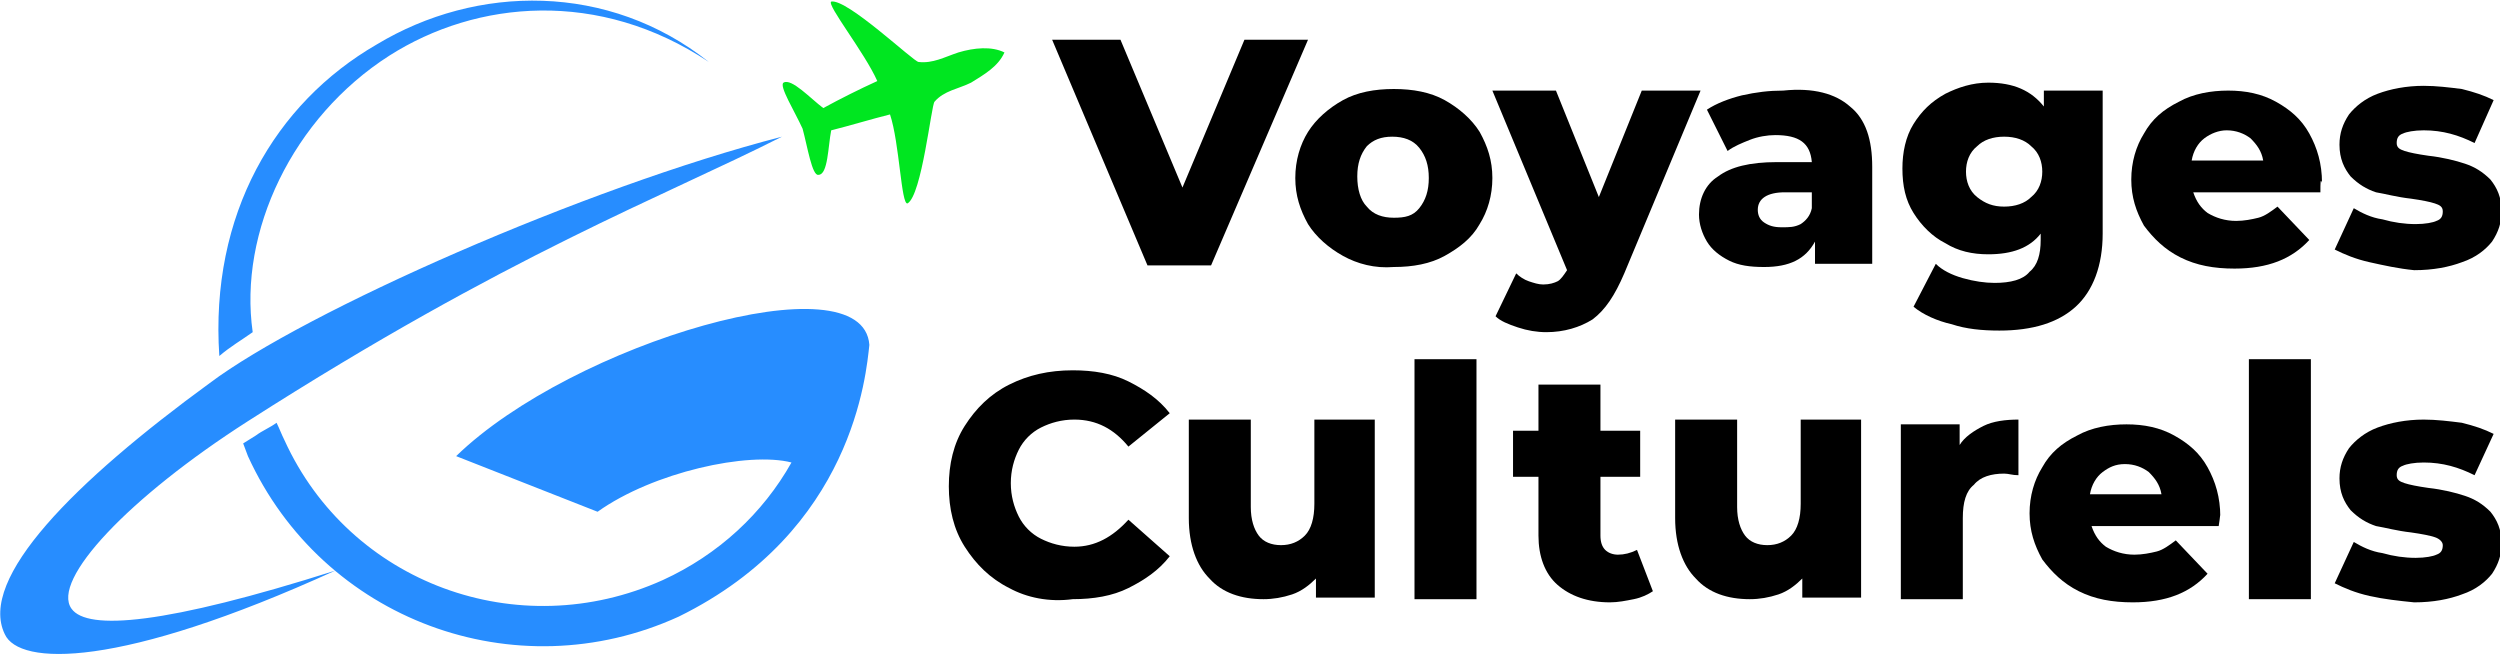
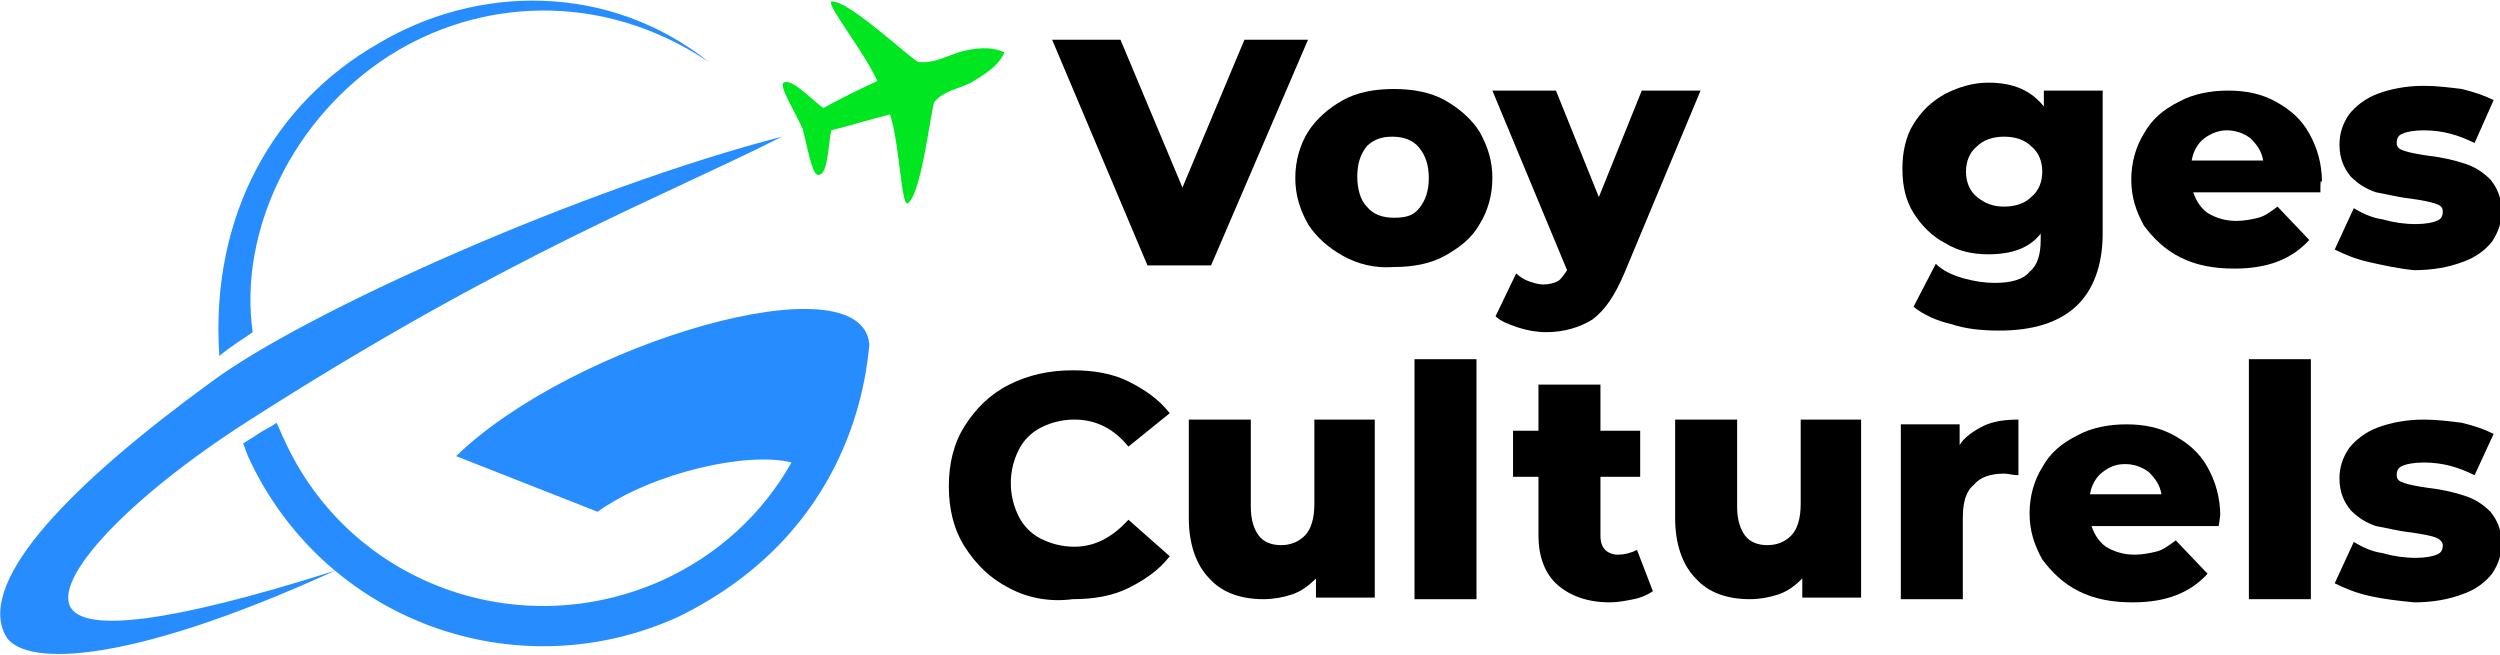
<svg xmlns="http://www.w3.org/2000/svg" version="1.1" id="Layer_1" x="0px" y="0px" width="157.3px" height="41.2px" viewBox="0 0 157.3 41.2" style="enable-background:new 0 0 157.3 41.2;" xml:space="preserve">
  <style type="text/css">
	.st0{fill-rule:evenodd;clip-rule:evenodd;fill:#278DFF;}
	.st1{fill-rule:evenodd;clip-rule:evenodd;fill:#00E620;}
</style>
  <g>
    <path d="M82.3,2.5l-6.1,14.2h-4L66.2,2.5h4.3l3.9,9.3l3.9-9.3H82.3z" />
    <path d="M84.5,16.1c-0.9-0.5-1.7-1.2-2.2-2c-0.5-0.9-0.8-1.8-0.8-2.9c0-1.1,0.3-2.1,0.8-2.9s1.3-1.5,2.2-2c0.9-0.5,2-0.7,3.2-0.7   s2.3,0.2,3.2,0.7c0.9,0.5,1.7,1.2,2.2,2c0.5,0.9,0.8,1.8,0.8,2.9c0,1.1-0.3,2.1-0.8,2.9c-0.5,0.9-1.3,1.5-2.2,2   c-0.9,0.5-2,0.7-3.2,0.7C86.5,16.9,85.4,16.6,84.5,16.1z M89.3,13.1c0.4-0.5,0.6-1.1,0.6-1.9c0-0.8-0.2-1.4-0.6-1.9   c-0.4-0.5-1-0.7-1.7-0.7S86.4,8.8,86,9.2c-0.4,0.5-0.6,1.1-0.6,1.9c0,0.8,0.2,1.5,0.6,1.9c0.4,0.5,1,0.7,1.7,0.7   S88.9,13.6,89.3,13.1z" />
    <path d="M107,5.7l-4.8,11.5c-0.6,1.4-1.2,2.3-2,2.9c-0.8,0.5-1.8,0.8-2.9,0.8c-0.6,0-1.2-0.1-1.8-0.3c-0.6-0.2-1.1-0.4-1.4-0.7   l1.3-2.7c0.2,0.2,0.5,0.4,0.8,0.5c0.3,0.1,0.6,0.2,0.9,0.2c0.4,0,0.7-0.1,0.9-0.2c0.2-0.1,0.4-0.4,0.6-0.7L93.9,5.7h4l2.7,6.7   l2.7-6.7H107z" />
-     <path d="M116.4,6.7c1,0.8,1.4,2.1,1.4,3.8v6.1h-3.6v-1.4c-0.6,1.1-1.6,1.6-3.2,1.6c-0.9,0-1.6-0.1-2.2-0.4   c-0.6-0.3-1.1-0.7-1.4-1.2c-0.3-0.5-0.5-1.1-0.5-1.7c0-1,0.4-1.9,1.2-2.4c0.8-0.6,2-0.9,3.7-0.9h2.2c-0.1-1.2-0.8-1.7-2.3-1.7   c-0.5,0-1.1,0.1-1.6,0.3c-0.5,0.2-1,0.4-1.4,0.7l-1.3-2.6c0.6-0.4,1.4-0.7,2.2-0.9c0.9-0.2,1.7-0.3,2.6-0.3   C114.1,5.5,115.5,5.9,116.4,6.7z M113.3,14.1c0.3-0.2,0.6-0.5,0.7-1v-1h-1.7c-1.1,0-1.7,0.4-1.7,1.1c0,0.3,0.1,0.6,0.4,0.8   c0.3,0.2,0.6,0.3,1.1,0.3S112.9,14.3,113.3,14.1z" />
    <path d="M132.3,5.7v9c0,2-0.6,3.6-1.7,4.6c-1.1,1-2.7,1.5-4.8,1.5c-1.1,0-2.1-0.1-3-0.4c-0.9-0.2-1.8-0.6-2.4-1.1l1.4-2.7   c0.4,0.4,1,0.7,1.7,0.9c0.7,0.2,1.4,0.3,2,0.3c1,0,1.8-0.2,2.2-0.7c0.5-0.4,0.7-1.1,0.7-2v-0.4c-0.7,0.9-1.8,1.3-3.3,1.3   c-1,0-1.9-0.2-2.7-0.7c-0.8-0.4-1.5-1.1-2-1.9c-0.5-0.8-0.7-1.7-0.7-2.8c0-1,0.2-2,0.7-2.8c0.5-0.8,1.1-1.4,2-1.9   c0.8-0.4,1.7-0.7,2.7-0.7c1.6,0,2.7,0.5,3.5,1.5V5.7H132.3z M127.8,12.4c0.5-0.4,0.7-1,0.7-1.6s-0.2-1.2-0.7-1.6   c-0.4-0.4-1-0.6-1.7-0.6c-0.7,0-1.3,0.2-1.7,0.6c-0.5,0.4-0.7,1-0.7,1.6s0.2,1.2,0.7,1.6c0.5,0.4,1,0.6,1.7,0.6   C126.8,13,127.4,12.8,127.8,12.4z" />
    <path d="M146,12.1h-8c0.2,0.6,0.5,1,0.9,1.3c0.5,0.3,1.1,0.5,1.8,0.5c0.5,0,1-0.1,1.4-0.2c0.4-0.1,0.8-0.4,1.2-0.7l2,2.1   c-1.1,1.2-2.6,1.8-4.7,1.8c-1.3,0-2.4-0.2-3.4-0.7c-1-0.5-1.7-1.2-2.3-2c-0.5-0.9-0.8-1.8-0.8-2.9c0-1.1,0.3-2.1,0.8-2.9   c0.5-0.9,1.2-1.5,2.2-2c0.9-0.5,2-0.7,3.1-0.7c1.1,0,2.1,0.2,3,0.7c0.9,0.5,1.6,1.1,2.1,2c0.5,0.9,0.8,1.9,0.8,3.1   C146,11.2,146,11.5,146,12.1z M138.7,8.7c-0.4,0.3-0.7,0.8-0.8,1.4h4.5c-0.1-0.6-0.4-1-0.8-1.4c-0.4-0.3-0.9-0.5-1.5-0.5   C139.6,8.2,139.1,8.4,138.7,8.7z" />
    <path d="M149.1,16.5c-0.9-0.2-1.6-0.5-2.2-0.8l1.2-2.6c0.5,0.3,1.1,0.6,1.8,0.7c0.7,0.2,1.4,0.3,2.1,0.3c0.6,0,1.1-0.1,1.3-0.2   c0.3-0.1,0.4-0.3,0.4-0.6s-0.2-0.4-0.5-0.5c-0.3-0.1-0.8-0.2-1.5-0.3c-0.9-0.1-1.6-0.3-2.2-0.4c-0.6-0.2-1.1-0.5-1.6-1   c-0.4-0.5-0.7-1.1-0.7-2c0-0.7,0.2-1.3,0.6-1.9c0.4-0.5,1-1,1.8-1.3c0.8-0.3,1.8-0.5,2.9-0.5c0.8,0,1.6,0.1,2.4,0.2   c0.8,0.2,1.4,0.4,2,0.7L155.7,9c-1-0.5-2-0.8-3.2-0.8c-0.6,0-1.1,0.1-1.3,0.2c-0.3,0.1-0.4,0.3-0.4,0.6c0,0.3,0.2,0.4,0.5,0.5   c0.3,0.1,0.8,0.2,1.5,0.3c0.9,0.1,1.7,0.3,2.3,0.5c0.6,0.2,1.1,0.5,1.6,1c0.4,0.5,0.7,1.1,0.7,2c0,0.7-0.2,1.3-0.6,1.9   c-0.4,0.5-1,1-1.9,1.3c-0.8,0.3-1.8,0.5-3,0.5C150.9,16.9,150,16.7,149.1,16.5z" />
    <path d="M63.5,37c-1.2-0.6-2.1-1.5-2.8-2.6c-0.7-1.1-1-2.4-1-3.8c0-1.4,0.3-2.7,1-3.8c0.7-1.1,1.6-2,2.8-2.6c1.2-0.6,2.5-0.9,4-0.9   c1.3,0,2.5,0.2,3.5,0.7c1,0.5,1.9,1.1,2.6,2L71,28.1c-0.9-1.1-2-1.7-3.4-1.7c-0.8,0-1.5,0.2-2.1,0.5c-0.6,0.3-1.1,0.8-1.4,1.4   c-0.3,0.6-0.5,1.3-0.5,2.1c0,0.8,0.2,1.5,0.5,2.1c0.3,0.6,0.8,1.1,1.4,1.4c0.6,0.3,1.3,0.5,2.1,0.5c1.3,0,2.4-0.6,3.4-1.7l2.6,2.3   c-0.7,0.9-1.6,1.5-2.6,2s-2.2,0.7-3.5,0.7C66,37.9,64.6,37.6,63.5,37z" />
    <path d="M86.5,26.6v11h-3.7v-1.2c-0.4,0.4-0.9,0.8-1.5,1c-0.6,0.2-1.2,0.3-1.8,0.3c-1.4,0-2.6-0.4-3.4-1.3   c-0.8-0.8-1.3-2.1-1.3-3.8v-6.2h3.9v5.5c0,0.8,0.2,1.4,0.5,1.8c0.3,0.4,0.8,0.6,1.4,0.6c0.6,0,1.1-0.2,1.5-0.6   c0.4-0.4,0.6-1.1,0.6-2v-5.3H86.5z" />
    <path d="M89,22.6h3.9v15.1H89V22.6z" />
    <path d="M104,37.2c-0.3,0.2-0.7,0.4-1.2,0.5c-0.5,0.1-1,0.2-1.5,0.2c-1.4,0-2.5-0.4-3.3-1.1c-0.8-0.7-1.2-1.8-1.2-3.1v-3.7h-1.6   v-2.9h1.6v-2.9h3.9v2.9h2.5v2.9h-2.5v3.7c0,0.4,0.1,0.7,0.3,0.9c0.2,0.2,0.5,0.3,0.8,0.3c0.4,0,0.8-0.1,1.2-0.3L104,37.2z" />
    <path d="M117.1,26.6v11h-3.7v-1.2c-0.4,0.4-0.9,0.8-1.5,1c-0.6,0.2-1.2,0.3-1.8,0.3c-1.4,0-2.6-0.4-3.4-1.3   c-0.8-0.8-1.3-2.1-1.3-3.8v-6.2h3.9v5.5c0,0.8,0.2,1.4,0.5,1.8s0.8,0.6,1.4,0.6c0.6,0,1.1-0.2,1.5-0.6c0.4-0.4,0.6-1.1,0.6-2v-5.3   H117.1z" />
    <path d="M124.8,26.8c0.6-0.3,1.4-0.4,2.2-0.4v3.5c-0.4,0-0.6-0.1-0.9-0.1c-0.8,0-1.5,0.2-1.9,0.7c-0.5,0.4-0.7,1.1-0.7,2.1v5.1   h-3.9v-11h3.7V28C123.6,27.5,124.2,27.1,124.8,26.8z" />
    <path d="M139.6,33.1h-8c0.2,0.6,0.5,1,0.9,1.3c0.5,0.3,1.1,0.5,1.8,0.5c0.5,0,1-0.1,1.4-0.2c0.4-0.1,0.8-0.4,1.2-0.7l2,2.1   c-1.1,1.2-2.6,1.8-4.7,1.8c-1.3,0-2.4-0.2-3.4-0.7c-1-0.5-1.7-1.2-2.3-2c-0.5-0.9-0.8-1.8-0.8-2.9c0-1.1,0.3-2.1,0.8-2.9   c0.5-0.9,1.2-1.5,2.2-2c0.9-0.5,2-0.7,3.1-0.7c1.1,0,2.1,0.2,3,0.7c0.9,0.5,1.6,1.1,2.1,2c0.5,0.9,0.8,1.9,0.8,3.1   C139.7,32.2,139.7,32.5,139.6,33.1z M132.3,29.7c-0.4,0.3-0.7,0.8-0.8,1.4h4.5c-0.1-0.6-0.4-1-0.8-1.4c-0.4-0.3-0.9-0.5-1.5-0.5   S132.7,29.4,132.3,29.7z" />
    <path d="M141.5,22.6h3.9v15.1h-3.9V22.6z" />
    <path d="M149.1,37.5c-0.9-0.2-1.6-0.5-2.2-0.8l1.2-2.6c0.5,0.3,1.1,0.6,1.8,0.7c0.7,0.2,1.4,0.3,2.1,0.3c0.6,0,1.1-0.1,1.3-0.2   c0.3-0.1,0.4-0.3,0.4-0.6c0-0.2-0.2-0.4-0.5-0.5c-0.3-0.1-0.8-0.2-1.5-0.3c-0.9-0.1-1.6-0.3-2.2-0.4c-0.6-0.2-1.1-0.5-1.6-1   c-0.4-0.5-0.7-1.1-0.7-2c0-0.7,0.2-1.3,0.6-1.9c0.4-0.5,1-1,1.8-1.3c0.8-0.3,1.8-0.5,2.9-0.5c0.8,0,1.6,0.1,2.4,0.2   c0.8,0.2,1.4,0.4,2,0.7l-1.2,2.6c-1-0.5-2-0.8-3.2-0.8c-0.6,0-1.1,0.1-1.3,0.2c-0.3,0.1-0.4,0.3-0.4,0.6c0,0.3,0.2,0.4,0.5,0.5   c0.3,0.1,0.8,0.2,1.5,0.3c0.9,0.1,1.7,0.3,2.3,0.5c0.6,0.2,1.1,0.5,1.6,1c0.4,0.5,0.7,1.1,0.7,2c0,0.7-0.2,1.3-0.6,1.9   c-0.4,0.5-1,1-1.9,1.3c-0.8,0.3-1.8,0.5-3,0.5C150.9,37.8,150,37.7,149.1,37.5z" />
  </g>
  <g>
    <g>
      <path class="st0" d="M21.1,35.9c-10.7,3.4-15.6,3.8-16.6,2.4c-1.3-1.8,3.6-7,11.1-11.8C32,16,41.7,12.4,49.2,8.6    c-12.4,3.2-30,11-36,15.5C4.7,30.3-1.4,36.4,0.3,39.9C1.2,41.9,7.5,42.1,21.1,35.9L21.1,35.9z M17.9,27.7    c-0.2-0.4-0.3-0.7-0.5-1.1c-0.4,0.3-0.9,0.5-1.3,0.8c-0.3,0.2-0.5,0.3-0.8,0.5c0.1,0.3,0.2,0.5,0.3,0.8    C20.3,39,32.4,43.5,42.7,38.8l0,0l0,0c11-5.4,11.8-15.3,12-17.1c-0.4-5.5-18.7-0.1-26,7l8.9,3.5c3.5-2.5,9.5-3.8,12.2-3.1    c-1.8,3.2-4.6,5.8-8.1,7.4C32.6,40.6,22,36.7,17.9,27.7L17.9,27.7z M15.9,20.9c-0.9-6.3,2.5-13.5,8.6-17.4    c5.5-3.5,13.2-4.2,20.1,0.4c-6.3-5-14.6-4.9-20.9-1.1c-6.4,3.7-10.5,10.7-9.9,19.6C14.5,21.8,15.2,21.4,15.9,20.9L15.9,20.9z" />
      <path class="st1" d="M63.2,3.3c-0.8-0.4-1.9-0.3-2.9,0c-0.9,0.3-1.6,0.7-2.5,0.6c-0.3,0-4.5-4-5.5-3.8c-0.3,0.2,2.1,3.2,2.9,5    c-1.1,0.5-2.3,1.1-3.4,1.7c-0.8-0.6-2-1.9-2.5-1.6c-0.3,0.2,0.7,1.8,1.2,2.9c0.3,1.1,0.6,3,1,2.9c0.6,0,0.6-1.8,0.8-2.8    c1.2-0.3,2.5-0.7,3.7-1c0.6,1.8,0.7,5.7,1.1,5.6c0.9-0.5,1.5-6.2,1.7-6.4c0.6-0.7,1.5-0.8,2.3-1.2C61.9,4.7,62.8,4.2,63.2,3.3    L63.2,3.3z" />
    </g>
  </g>
</svg>